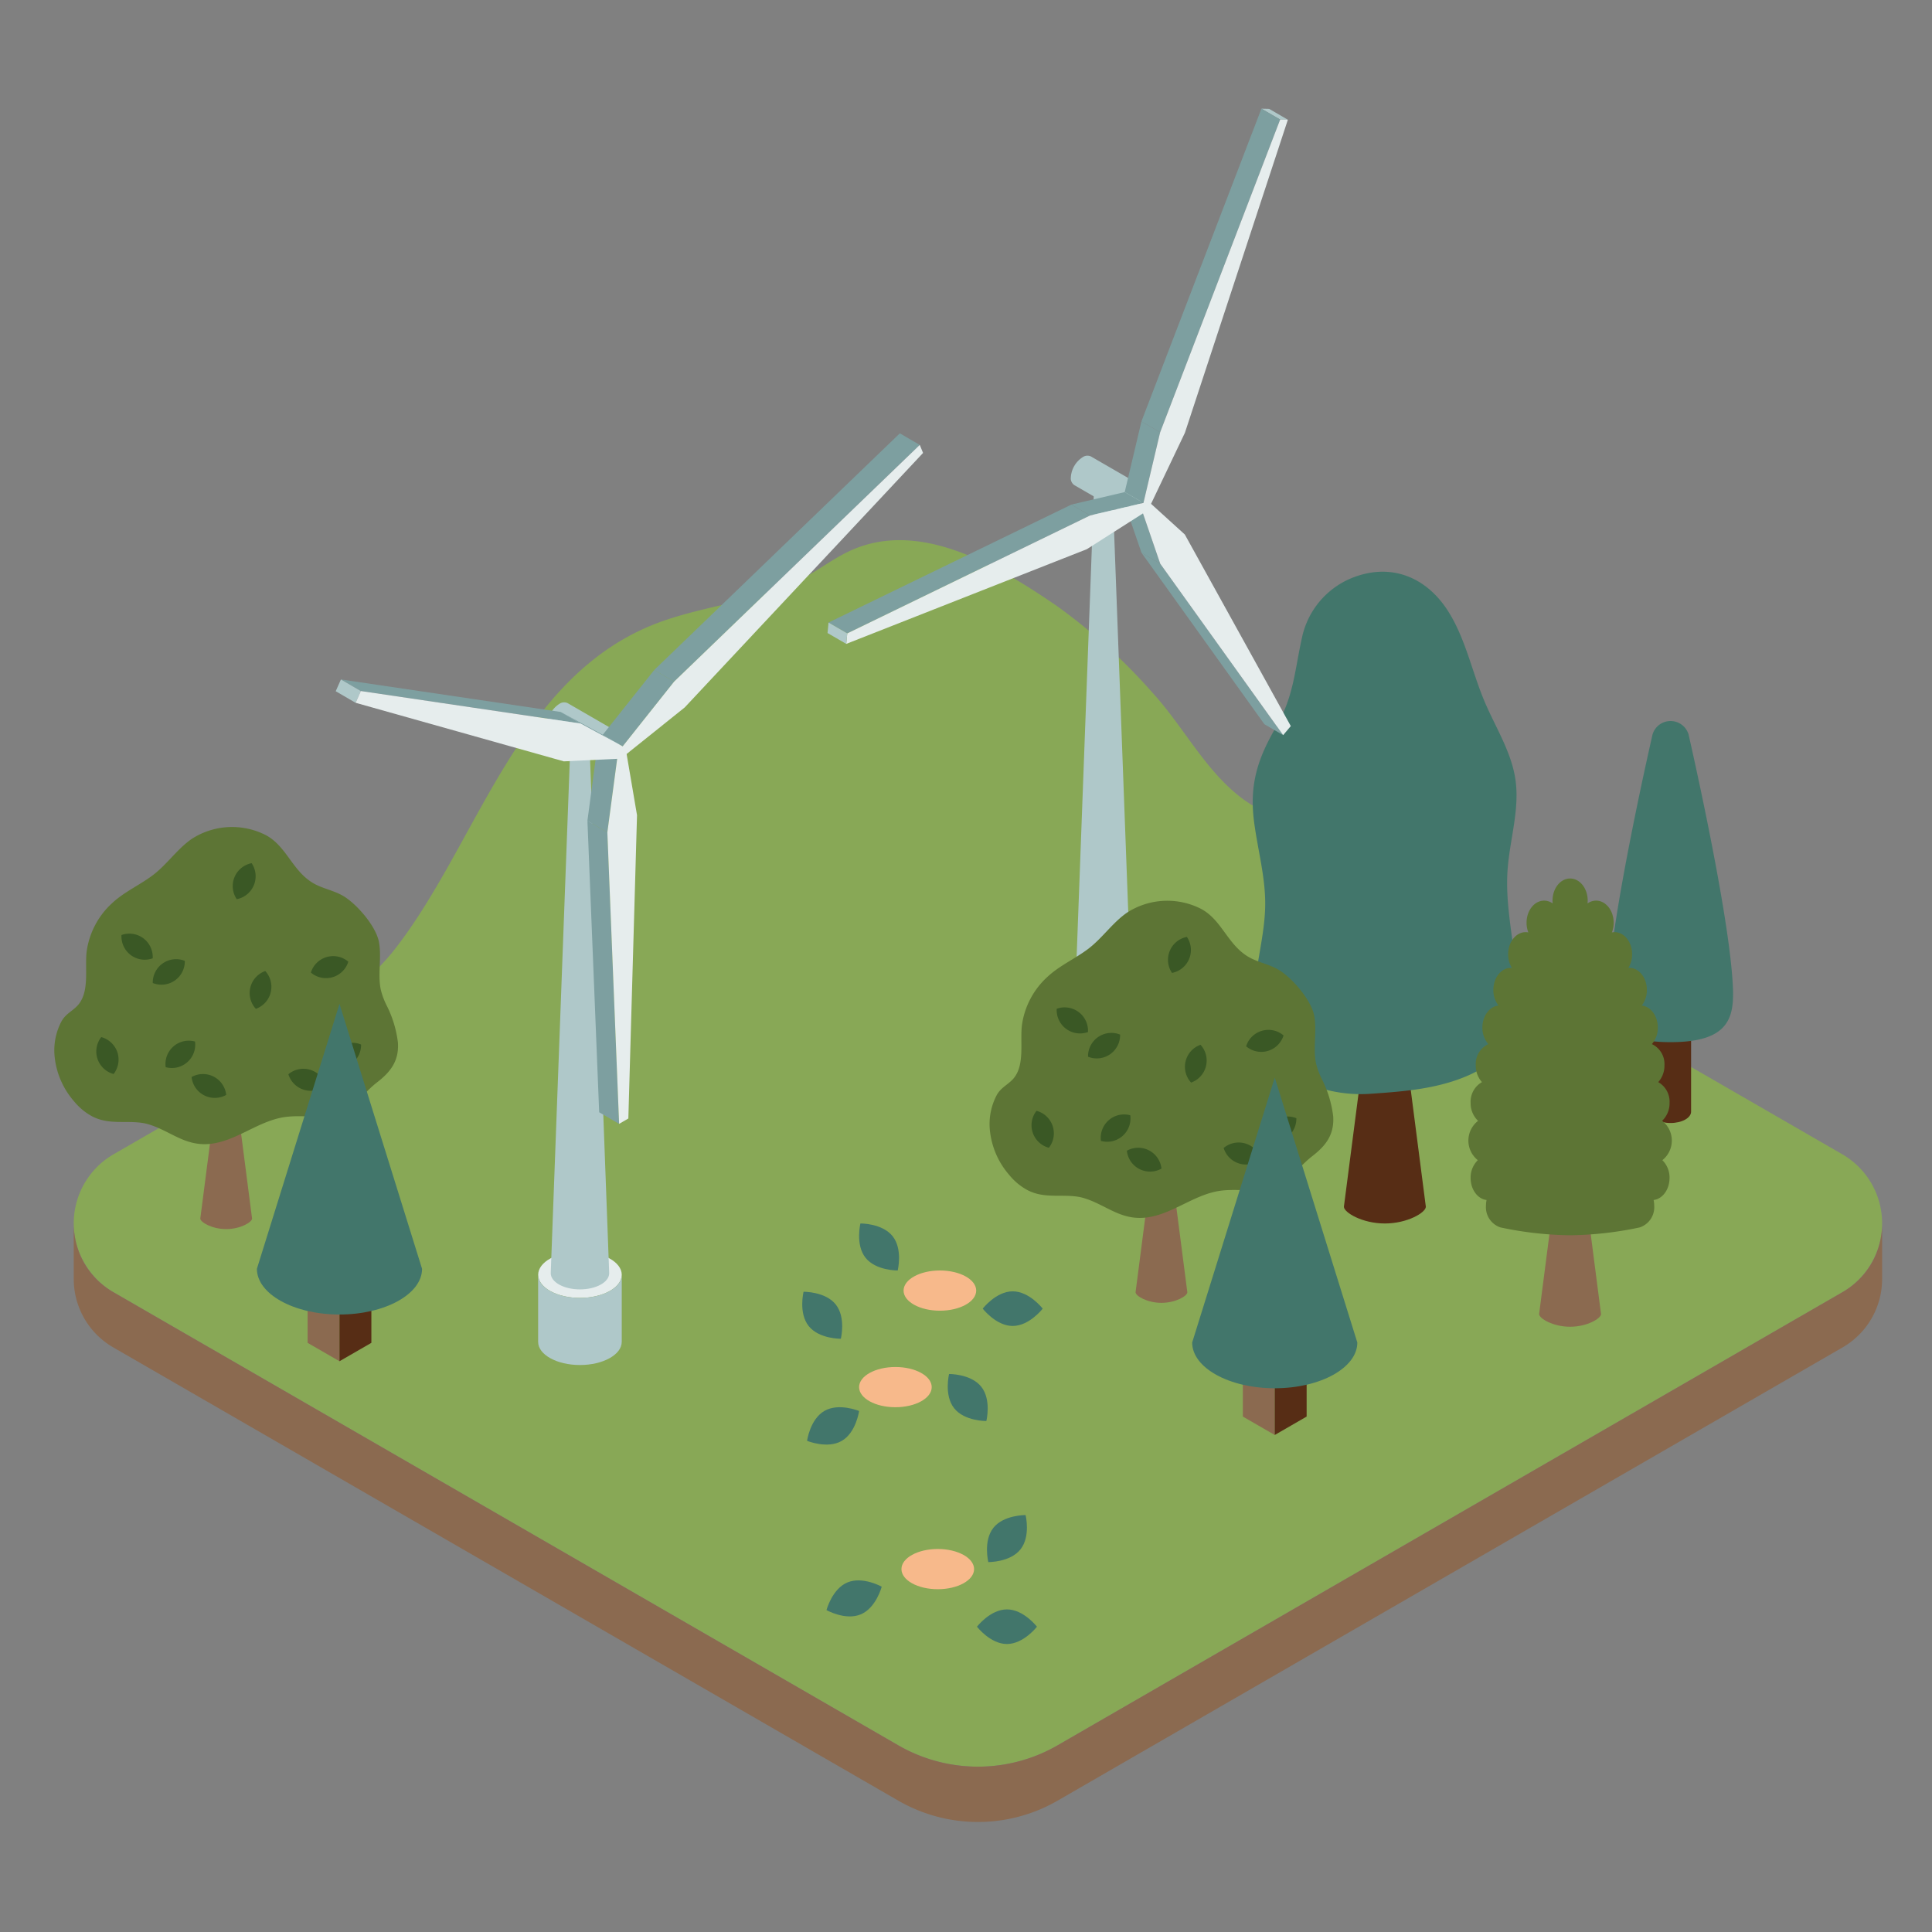
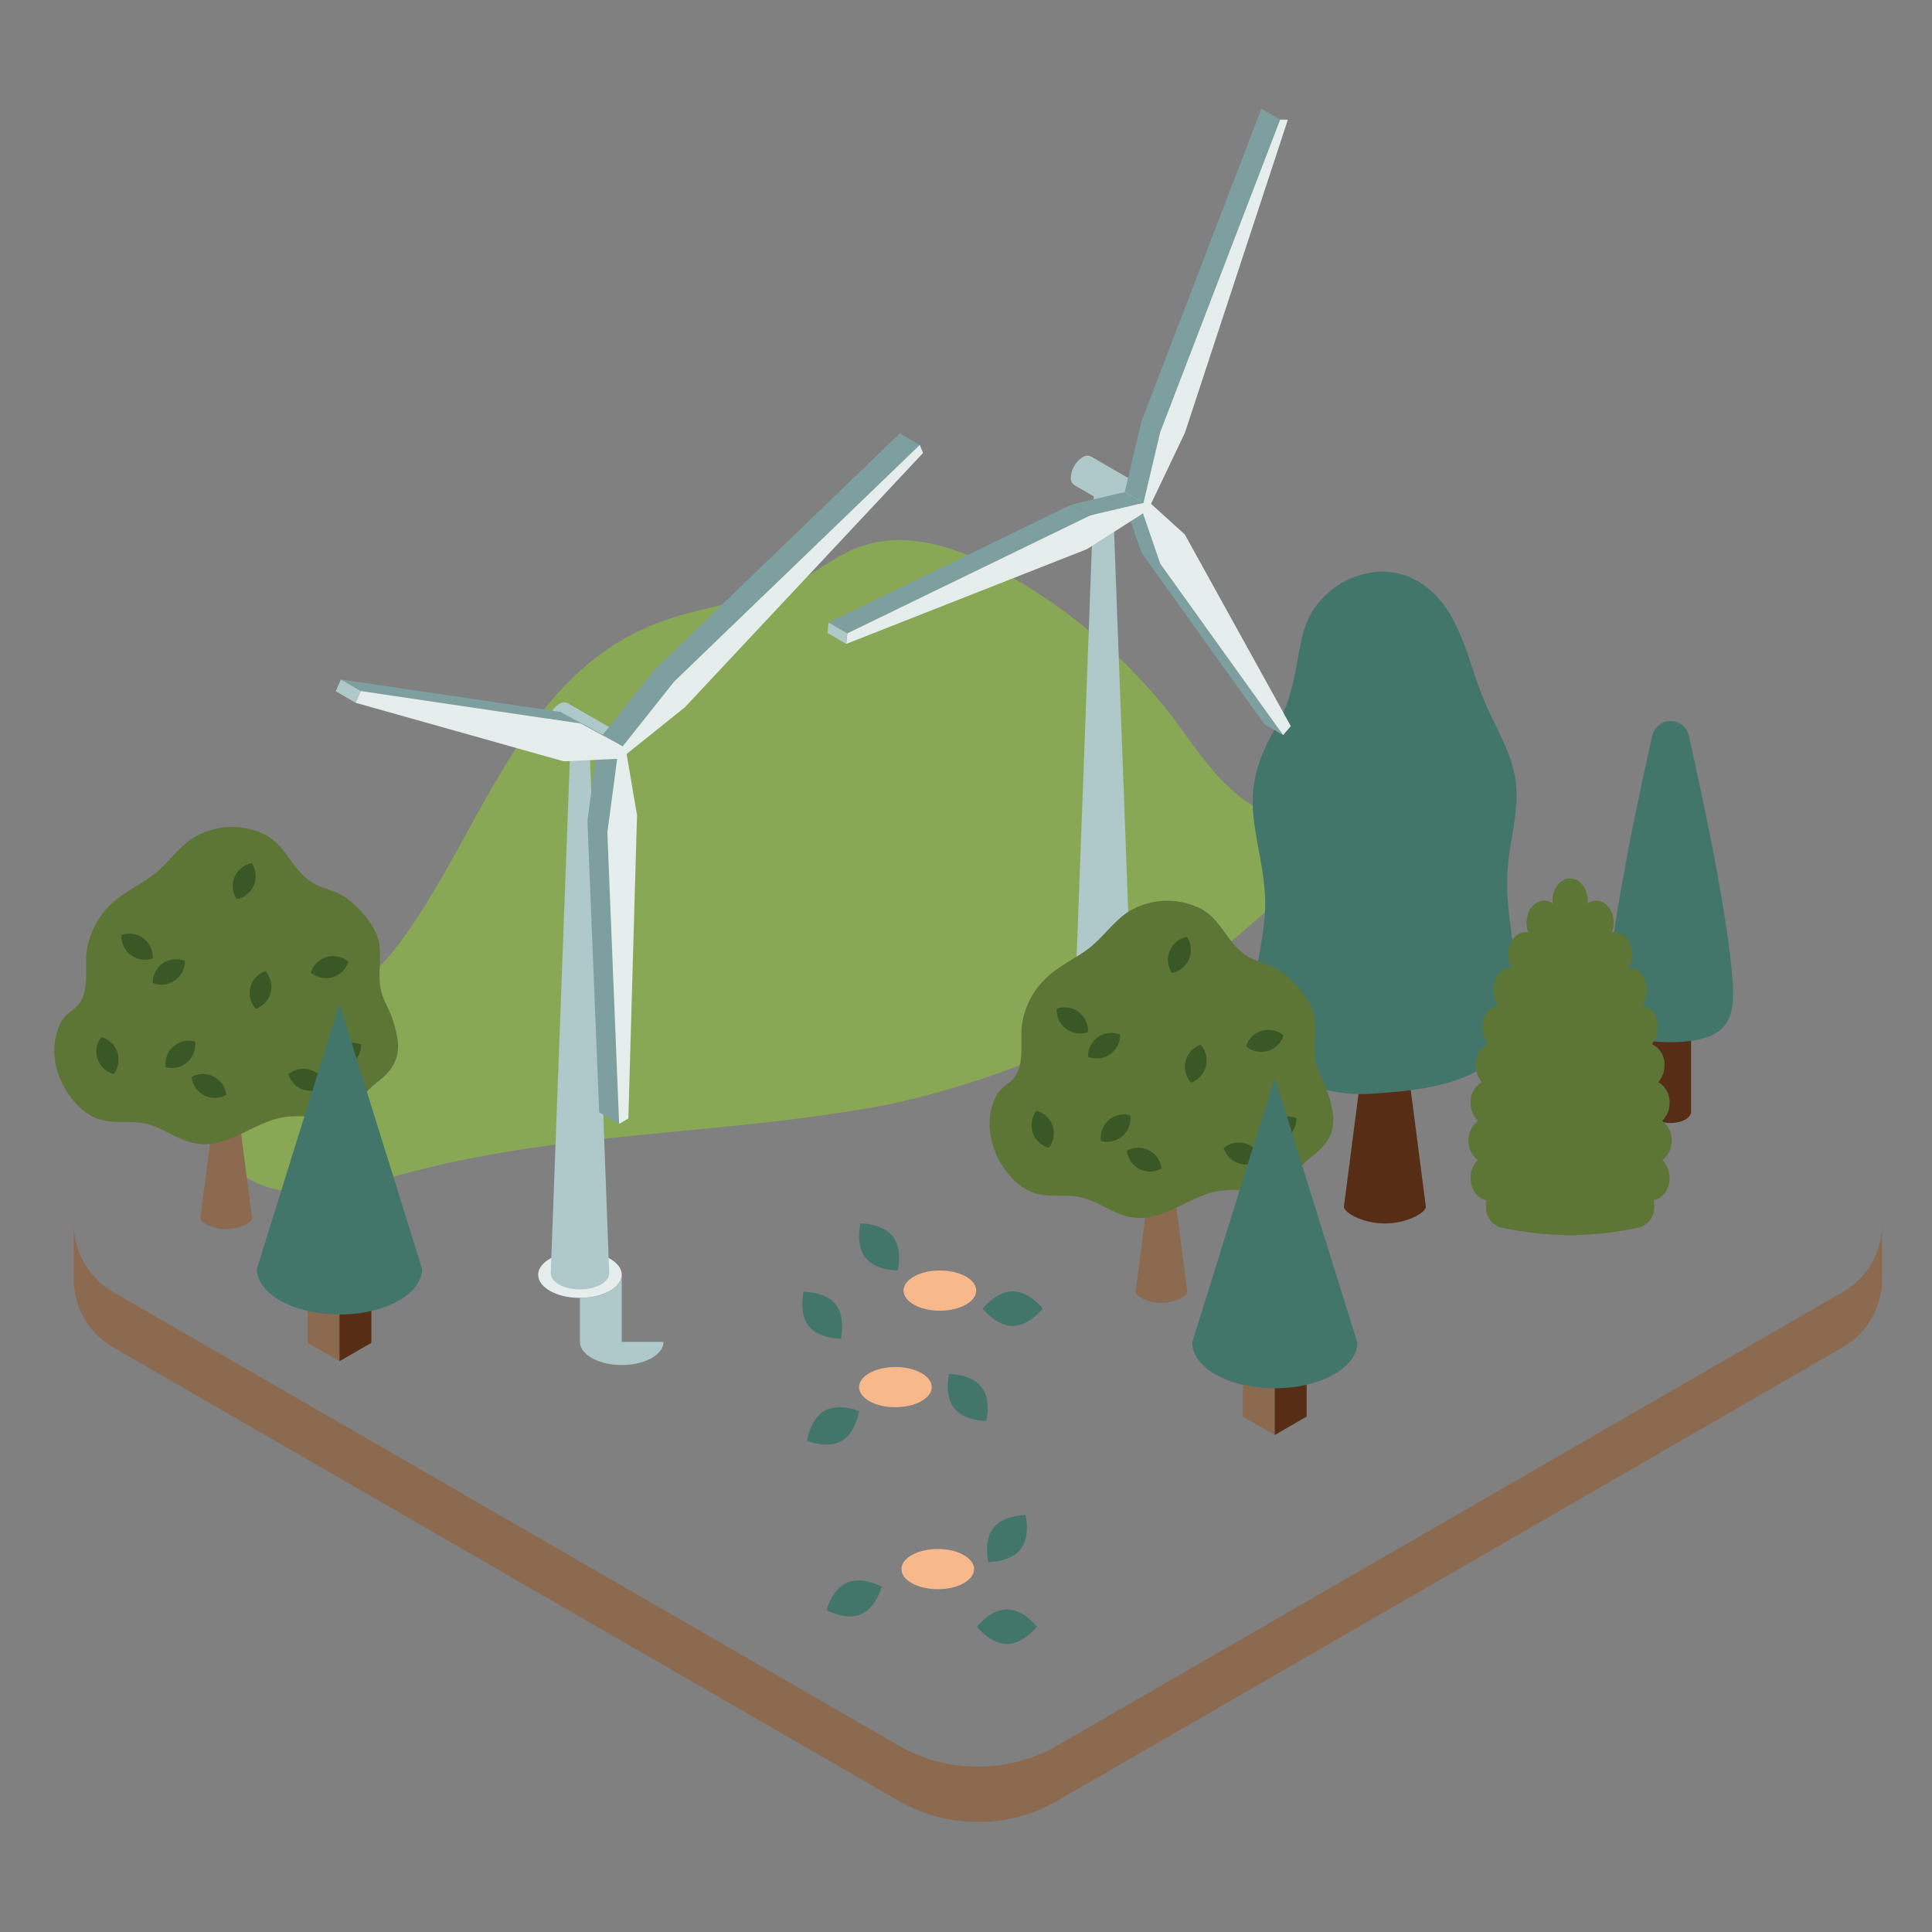
<svg xmlns="http://www.w3.org/2000/svg" width="320" height="320" viewBox="0 0 320 320">
  <rect x="0" y="0" width="320" height="320" fill="#808080" stroke="none" />
  <defs>
    <clipPath id="clip-path">
      <rect id="長方形_84760" data-name="長方形 84760" width="320" height="320" transform="translate(-9712 3769)" fill="#9d0505" opacity="0.254" />
    </clipPath>
    <clipPath id="clip-path-2">
      <rect id="長方形_82192" data-name="長方形 82192" width="302.738" height="283.777" fill="none" />
    </clipPath>
  </defs>
  <g id="マスクグループ_5595" data-name="マスクグループ 5595" transform="translate(9712 -3769)" clip-path="url(#clip-path)">
    <g id="グループ_126178" data-name="グループ 126178" transform="translate(-9703 3787)">
      <g id="グループ_123326" data-name="グループ 123326" transform="translate(0 0)" clip-path="url(#clip-path-2)">
-         <path id="パス_186661" data-name="パス 186661" d="M164,207.168l129.964-75.033a13.2,13.2,0,0,0,0-22.863L164,34.239a26.385,26.385,0,0,0-26.4,0L7.642,109.272a13.2,13.2,0,0,0,0,22.863l129.964,75.033a26.4,26.4,0,0,0,26.4,0" transform="translate(2.173 63.91)" fill="#88a856" />
        <path id="パス_186662" data-name="パス 186662" d="M300.567,59.891a13.076,13.076,0,0,1-6.6,11.476L164.006,146.4a26.385,26.385,0,0,1-26.4,0L7.644,71.367a13.082,13.082,0,0,1-6.6-11.476v9.217a13.076,13.076,0,0,0,6.6,11.421l129.964,75.036a26.4,26.4,0,0,0,26.4,0L293.966,80.529a13.077,13.077,0,0,0,6.6-11.421Z" transform="translate(2.171 124.675)" fill="#8b6a50" />
        <path id="パス_186663" data-name="パス 186663" d="M79.952,37.54c8.4-3.609,18.056-3.871,26.068-8.268,2.589-1.421,4.952-3.251,7.655-4.444,11.248-4.962,23.843,2.293,33.972,9.257a94.3,94.3,0,0,1,15.9,14.432c5.757,6.284,9.834,15.211,17.68,19.254,1.855.955,3.951,1.639,5.307,3.223,1.9,2.219,1.75,5.639.428,8.24s-3.59,4.57-5.806,6.468q-5.062,4.345-10.129,8.684a70.079,70.079,0,0,1-13.683,8.638,151.614,151.614,0,0,1-35.6,13.205c-.743.169-1.482.33-2.228.471C94.134,121.553,67.866,121.069,42.8,127.3c-6.092,1.516-12.142,3.43-18.407,3.84-14.373.94-21.106-10.817-10.034-21,7.942-7.3,16.974-10.567,23.834-19.449C51.647,73.26,58.115,46.923,79.952,37.54" transform="translate(18.394 48.277)" fill="#88a856" />
        <path id="パス_186664" data-name="パス 186664" d="M76.1,49.2c-1.713,0-3.1.774-3.1,1.726L69.31,79.445c0,.952,3.039,2.774,6.786,2.774s6.786-1.821,6.786-2.774L79.2,50.93c0-.952-1.39-1.726-3.1-1.726" transform="translate(144.282 102.428)" fill="#572d15" />
        <path id="パス_186665" data-name="パス 186665" d="M74.019,109.874a14.586,14.586,0,0,1-7.991-6.844c-3.43-6.921.333-15.1.447-22.82.068-4.675-1.236-9.248-1.84-13.886C63.837,60.2,65.2,55.9,68.222,50.7c3.039-5.23,3.1-9.393,4.407-15.174A13.766,13.766,0,0,1,80.6,26.018c6.635-2.78,12.789-.293,16.475,5.892,2.663,4.459,3.71,9.68,5.729,14.462,1.821,4.308,4.468,8.373,5.128,13,.709,5-.986,9.994-1.319,15.032-.394,5.911,1.091,11.772,1.476,17.686.6,9.128-1.461,14.339-10.752,17.261-4.367,1.371-8.98,1.7-13.544,2.015a22.915,22.915,0,0,1-9.772-1.5" transform="translate(134.081 51.808)" fill="#42766b" />
        <path id="パス_186666" data-name="パス 186666" d="M12.132,53.451c-1.082,0-1.96.487-1.96,1.091L7.845,72.557c0,.6,1.92,1.75,4.287,1.75s4.287-1.149,4.287-1.75L14.092,54.542c0-.6-.878-1.091-1.96-1.091" transform="translate(16.331 111.269)" fill="#8b6a50" />
        <path id="パス_186667" data-name="パス 186667" d="M7.153,86.914c-.25-.092-.5-.2-.743-.314a9.978,9.978,0,0,1-3.153-2.576A13.283,13.283,0,0,1,.016,76.258,10.269,10.269,0,0,1,1.178,70.8c.656-1.174,1.562-1.562,2.478-2.435C5.988,66.143,4.977,62,5.369,59.1a13.287,13.287,0,0,1,4.225-7.908c2-1.871,4.589-2.992,6.752-4.635,2.321-1.766,3.972-4.274,6.367-5.957a12.294,12.294,0,0,1,11.849-.881c3.954,1.747,4.761,6.376,8.712,8.395,1.455.74,3.106,1.054,4.521,1.874,2.256,1.3,5.43,4.989,5.951,7.569.521,2.6-.219,5.341.317,7.954a12.411,12.411,0,0,0,.928,2.545,18.487,18.487,0,0,1,1.917,6.234c.2,3.054-1.208,4.869-3.488,6.632-1.975,1.522-3.5,3.778-5.787,4.841-2.943,1.365-6.413.4-9.615.9-4.376.69-8.037,4.092-12.453,4.441-4.015.317-6.4-2.185-9.932-3.251-2.7-.817-5.7.08-8.478-.94" transform="translate(0 80.379)" fill="#5d7535" />
        <path id="パス_186668" data-name="パス 186668" d="M5.125,56.018A3.867,3.867,0,0,1,3.079,49.9a3.916,3.916,0,0,1,2.672,2.508,3.923,3.923,0,0,1-.626,3.612" transform="translate(4.693 103.873)" fill="#3a5825" />
        <path id="パス_186669" data-name="パス 186669" d="M5.291,49.655A3.868,3.868,0,0,1,10.6,45.988a3.868,3.868,0,0,1-5.313,3.667" transform="translate(11.011 95.161)" fill="#3a5825" />
        <path id="パス_186670" data-name="パス 186670" d="M10.255,46.515a3.864,3.864,0,0,1,2.465-5.963,3.868,3.868,0,0,1-2.465,5.963" transform="translate(19.958 84.418)" fill="#3a5825" />
        <path id="パス_186671" data-name="パス 186671" d="M13.788,48.272a3.865,3.865,0,0,1,6.2-1.8,3.865,3.865,0,0,1-6.2,1.8" transform="translate(28.702 94.815)" fill="#3a5825" />
        <path id="パス_186672" data-name="パス 186672" d="M11.521,52.611a3.864,3.864,0,0,1,1.562-6.262,3.872,3.872,0,0,1-1.562,6.262" transform="translate(21.854 96.485)" fill="#3a5825" />
        <path id="パス_186673" data-name="パス 186673" d="M7.377,52.377a3.864,3.864,0,0,1,5.732,2.965,3.864,3.864,0,0,1-5.732-2.965" transform="translate(15.357 108.011)" fill="#3a5825" />
        <path id="パス_186674" data-name="パス 186674" d="M6.006,54.475a3.863,3.863,0,0,1,4.86-4.247,3.868,3.868,0,0,1-4.86,4.247" transform="translate(12.435 104.282)" fill="#3a5825" />
        <path id="パス_186675" data-name="パス 186675" d="M12.579,52.509a3.869,3.869,0,0,1,6.188,1.837,3.869,3.869,0,0,1-6.188-1.837" transform="translate(26.186 107.419)" fill="#3a5825" />
        <path id="パス_186676" data-name="パス 186676" d="M14.763,54.142a3.864,3.864,0,0,1,5.316-3.655,3.864,3.864,0,0,1-5.316,3.655" transform="translate(30.729 104.517)" fill="#3a5825" />
        <path id="パス_186677" data-name="パス 186677" d="M3.613,44.566a3.869,3.869,0,0,1,5.174,3.855,3.861,3.861,0,0,1-5.174-3.855" transform="translate(7.506 92.305)" fill="#3a5825" />
        <path id="パス_186678" data-name="パス 186678" d="M13.612,64.02l5.282,3.048,5.282-3.048-5.282-3.048Z" transform="translate(28.336 126.927)" fill="#c1ac9b" />
        <path id="パス_186679" data-name="パス 186679" d="M18.894,65.01l-5.282-3.048V75.429l5.282,3.048Z" transform="translate(28.335 128.987)" fill="#8b6a50" />
        <path id="パス_186680" data-name="パス 186680" d="M15.326,65.01l5.282-3.048V75.429l-5.282,3.048Z" transform="translate(31.903 128.987)" fill="#572d15" />
        <path id="パス_186681" data-name="パス 186681" d="M10.887,92l13.68-43.886L38.243,92c0,4.182-6.123,7.572-13.677,7.572S10.887,96.179,10.887,92" transform="translate(22.663 100.153)" fill="#42766b" />
        <path id="パス_186682" data-name="パス 186682" d="M54.131,52c0,2.117,3.1,3.831,6.921,3.831S67.974,54.121,67.974,52s-3.1-3.831-6.921-3.831S54.131,49.886,54.131,52" transform="translate(112.684 100.282)" fill="#e6eded" />
        <path id="パス_186683" data-name="パス 186683" d="M67.974,60.532V49.416c0,2.117-3.1,3.831-6.921,3.831s-6.921-1.713-6.921-3.831V60.532c0,2.117,3.1,3.831,6.921,3.831s6.921-1.713,6.921-3.831" transform="translate(112.684 102.87)" fill="#afc8c9" />
        <path id="パス_186684" data-name="パス 186684" d="M55.887,20.814c0,.462.675.835,1.51.835s1.507-.373,1.507-.835-.675-.835-1.507-.835-1.51.373-1.51.835" transform="translate(116.339 41.591)" fill="#bdd6d1" />
        <path id="パス_186685" data-name="パス 186685" d="M64.489,109.868,61.154,20.25c0,.462-.675.838-1.507.838s-1.51-.376-1.51-.838l-3.331,89.618c0,1.479,2.166,2.681,4.841,2.681s4.841-1.2,4.841-2.681" transform="translate(114.089 42.155)" fill="#afc8c9" />
        <path id="パス_186686" data-name="パス 186686" d="M59.218,20.442A4.261,4.261,0,0,0,57.28,23.8c0,1.236.875,1.735,1.951,1.112a4.272,4.272,0,0,0,1.941-3.359c-.006-1.236-.878-1.732-1.954-1.112" transform="translate(119.239 42)" fill="#bdd6d1" />
        <path id="パス_186687" data-name="パス 186687" d="M55.206,23.525l8.154,4.709a1.36,1.36,0,0,1-.573-1.251,4.277,4.277,0,0,1,1.938-3.359,1.375,1.375,0,0,1,1.381-.139l-8.151-4.709a1.376,1.376,0,0,0-1.378.139,4.277,4.277,0,0,0-1.945,3.362,1.357,1.357,0,0,0,.573,1.248" transform="translate(113.729 38.822)" fill="#afc8c9" />
        <path id="パス_186688" data-name="パス 186688" d="M61.533,25.672l-3.1-1.8,20.358,28.4,3.1,1.8Z" transform="translate(121.638 49.689)" fill="#7d9fa0" />
        <path id="パス_186689" data-name="パス 186689" d="M60.605,22.971l-3.1-1.8,2.857,8.324,3.1,1.8Z" transform="translate(119.707 44.067)" fill="#7d9fa0" />
        <path id="パス_186690" data-name="パス 186690" d="M63.4,18.611l-3.1-1.8-2.77,11.7,3.1,1.8Z" transform="translate(119.758 34.99)" fill="#7d9fa0" />
        <path id="パス_186691" data-name="パス 186691" d="M66.6,22.409l-3.1-1.8L54.661,22.68l3.1,1.8Z" transform="translate(113.788 42.896)" fill="#7d9fa0" />
-         <path id="パス_186692" data-name="パス 186692" d="M69.254,1.828l-3.1-1.8L64.878,0l3.1,1.8Z" transform="translate(135.055 0.002)" fill="#afc8c9" />
        <path id="パス_186693" data-name="パス 186693" d="M81.405,1.8,78.3,0,58.428,51.8l3.1,1.8Z" transform="translate(121.629 0.001)" fill="#7d9fa0" />
        <path id="パス_186694" data-name="パス 186694" d="M84.93,23.082l-3.1-1.8L41.611,40.814l3.1,1.8Z" transform="translate(86.62 44.298)" fill="#7d9fa0" />
        <path id="パス_186695" data-name="パス 186695" d="M114.431.585l-19.877,51.8-2.767,11.7L82.949,66.16,42.729,85.695l-.166,1.735L82.415,71.741l9.294-5.923,2.857,8.324,20.361,28.4,1.267-1.5L98.64,69.31l-5.593-5.079,5.609-11.769L115.707.61Z" transform="translate(88.603 1.219)" fill="#e6eded" />
        <path id="パス_186696" data-name="パス 186696" d="M44.824,29.421l-3.1-1.8-.166,1.735,3.1,1.8Z" transform="translate(86.509 57.493)" fill="#afc8c9" />
        <path id="パス_186697" data-name="パス 186697" d="M26.005,65.262c0,2.117,3.1,3.831,6.921,3.831s6.921-1.713,6.921-3.831-3.1-3.831-6.921-3.831-6.921,1.713-6.921,3.831" transform="translate(54.134 127.881)" fill="#e6eded" />
-         <path id="パス_186698" data-name="パス 186698" d="M39.85,73.79V62.674c0,2.117-3.1,3.831-6.925,3.831S26,64.791,26,62.674V73.79c0,2.117,3.1,3.831,6.921,3.831s6.925-1.713,6.925-3.831" transform="translate(54.132 130.469)" fill="#afc8c9" />
+         <path id="パス_186698" data-name="パス 186698" d="M39.85,73.79V62.674c0,2.117-3.1,3.831-6.925,3.831V73.79c0,2.117,3.1,3.831,6.921,3.831s6.925-1.713,6.925-3.831" transform="translate(54.132 130.469)" fill="#afc8c9" />
        <path id="パス_186699" data-name="パス 186699" d="M27.761,34.073c0,.462.675.835,1.51.835s1.507-.373,1.507-.835-.675-.835-1.507-.835-1.51.373-1.51.835" transform="translate(57.79 69.192)" fill="#bdd6d1" />
        <path id="パス_186700" data-name="パス 186700" d="M36.363,123.127,33.028,33.509c0,.462-.675.838-1.507.838s-1.51-.376-1.51-.838L26.68,123.127c0,1.479,2.166,2.681,4.841,2.681s4.841-1.2,4.841-2.681" transform="translate(55.539 69.756)" fill="#afc8c9" />
        <path id="パス_186701" data-name="パス 186701" d="M31.092,33.7a4.261,4.261,0,0,0-1.938,3.359c0,1.236.875,1.735,1.951,1.112a4.272,4.272,0,0,0,1.941-3.359c-.006-1.236-.878-1.732-1.954-1.112" transform="translate(60.689 69.601)" fill="#bdd6d1" />
        <path id="パス_186702" data-name="パス 186702" d="M27.077,36.783l8.154,4.709a1.365,1.365,0,0,1-.57-1.251A4.277,4.277,0,0,1,36.6,36.882a1.375,1.375,0,0,1,1.381-.139l-8.151-4.709a1.382,1.382,0,0,0-1.381.139,4.282,4.282,0,0,0-1.941,3.362,1.362,1.362,0,0,0,.57,1.248" transform="translate(55.179 66.421)" fill="#afc8c9" />
        <path id="パス_186703" data-name="パス 186703" d="M31.955,40.194l-3.3-1.92L30.6,86.549l3.3,1.92Z" transform="translate(59.643 79.676)" fill="#7d9fa0" />
        <path id="パス_186704" data-name="パス 186704" d="M76.23,19.369l-3.3-1.92L32.239,56.654l3.3,1.92Z" transform="translate(67.111 36.325)" fill="#7d9fa0" />
        <path id="パス_186705" data-name="パス 186705" d="M33.582,36.238l-3.3-1.92L28.651,46.51l3.3,1.92Z" transform="translate(59.642 71.441)" fill="#7d9fa0" />
        <path id="パス_186706" data-name="パス 186706" d="M41.3,32.091l-3.3-1.92L29.474,40.9l3.3,1.92Z" transform="translate(61.356 62.808)" fill="#7d9fa0" />
        <path id="パス_186707" data-name="パス 186707" d="M37.485,38.126l-3.3-1.92-6.968-3.781,3.3,1.917Z" transform="translate(56.65 67.499)" fill="#7d9fa0" />
        <path id="パス_186708" data-name="パス 186708" d="M55.1,37.98l-3.3-1.92L15.4,30.677l3.3,1.92Z" transform="translate(32.063 63.861)" fill="#7d9fa0" />
        <path id="パス_186709" data-name="パス 186709" d="M19.289,32.6l-3.3-1.92-.863,1.948,3.3,1.92Z" transform="translate(31.479 63.861)" fill="#afc8c9" />
        <path id="パス_186710" data-name="パス 186710" d="M17.057,58.836l-.863,1.948,34.49,9.7,8.829-.422L57.886,82.248l1.948,48.278,1.529-.888L62.8,79.4,61.076,69.265,70.7,61.551,110.176,19.4l-.545-1.328L68.943,57.277,60.422,68,53.455,64.22Z" transform="translate(33.711 37.621)" fill="#e6eded" />
-         <path id="パス_186711" data-name="パス 186711" d="M92.556,50.5c0,1.039-1.519,1.88-3.4,1.88s-3.4-.841-3.4-1.88,1.522-1.88,3.4-1.88,3.4.841,3.4,1.88" transform="translate(178.534 101.204)" fill="#8b6a50" />
        <path id="パス_186712" data-name="パス 186712" d="M85.764,63.653V49.225c0,1.039,1.519,1.88,3.4,1.88s3.4-.841,3.4-1.88V63.653c0,1.039-1.522,1.88-3.4,1.88s-3.4-.841-3.4-1.88" transform="translate(178.534 102.472)" fill="#572d15" />
        <path id="パス_186713" data-name="パス 186713" d="M83.616,75.612c.912-12.9,7.27-40.509,7.27-40.509a3.116,3.116,0,0,1,5.951,0s6.357,27.606,7.27,40.509c.407,5.778.216,10.487-10.247,10.487S83.21,81.39,83.616,75.612" transform="translate(173.834 68.514)" fill="#42766b" />
        <path id="パス_186714" data-name="パス 186714" d="M62.4,57.415c-1.082,0-1.96.487-1.96,1.091L58.113,76.521c0,.6,1.92,1.75,4.287,1.75s4.287-1.149,4.287-1.75L64.36,58.506c0-.6-.878-1.091-1.96-1.091" transform="translate(120.973 119.521)" fill="#8b6a50" />
        <path id="パス_186715" data-name="パス 186715" d="M57.421,90.877c-.25-.092-.5-.2-.743-.314a9.978,9.978,0,0,1-3.153-2.576,13.283,13.283,0,0,1-3.242-7.766,10.269,10.269,0,0,1,1.162-5.461c.656-1.174,1.562-1.562,2.478-2.435,2.333-2.219,1.322-6.367,1.713-9.26a13.287,13.287,0,0,1,4.225-7.908c2-1.871,4.589-2.992,6.752-4.635,2.321-1.766,3.972-4.271,6.367-5.957a12.294,12.294,0,0,1,11.849-.881c3.954,1.747,4.761,6.376,8.712,8.395,1.455.74,3.106,1.054,4.521,1.874,2.256,1.3,5.43,4.989,5.951,7.569.521,2.6-.219,5.341.317,7.954a12.412,12.412,0,0,0,.928,2.545,18.487,18.487,0,0,1,1.917,6.234c.2,3.054-1.208,4.869-3.488,6.632-1.975,1.522-3.5,3.778-5.787,4.841-2.943,1.365-6.413.4-9.615.9-4.376.69-8.037,4.092-12.453,4.441-4.015.317-6.4-2.185-9.932-3.251-2.7-.817-5.7.08-8.478-.94" transform="translate(104.642 88.629)" fill="#5d7535" />
        <path id="パス_186716" data-name="パス 186716" d="M55.393,59.982a3.863,3.863,0,0,1-2.046-6.12,3.863,3.863,0,0,1,2.046,6.12" transform="translate(109.332 112.125)" fill="#3a5825" />
        <path id="パス_186717" data-name="パス 186717" d="M55.559,53.618a3.868,3.868,0,0,1,5.313-3.667,3.868,3.868,0,0,1-5.313,3.667" transform="translate(115.653 103.41)" fill="#3a5825" />
        <path id="パス_186718" data-name="パス 186718" d="M60.52,50.478a3.867,3.867,0,0,1,2.468-5.963,3.867,3.867,0,0,1-2.468,5.963" transform="translate(124.6 92.667)" fill="#3a5825" />
        <path id="パス_186719" data-name="パス 186719" d="M64.055,52.234a3.869,3.869,0,0,1,6.2-1.8,3.865,3.865,0,0,1-6.2,1.8" transform="translate(133.342 103.066)" fill="#3a5825" />
        <path id="パス_186720" data-name="パス 186720" d="M61.786,56.574a3.868,3.868,0,0,1,1.562-6.262,3.868,3.868,0,0,1-1.562,6.262" transform="translate(126.495 104.735)" fill="#3a5825" />
        <path id="パス_186721" data-name="パス 186721" d="M57.645,56.34A3.864,3.864,0,0,1,63.377,59.3a3.864,3.864,0,0,1-5.732-2.965" transform="translate(119.999 116.26)" fill="#3a5825" />
        <path id="パス_186722" data-name="パス 186722" d="M56.274,58.439a3.866,3.866,0,0,1,4.86-4.247,3.868,3.868,0,0,1-4.86,4.247" transform="translate(117.077 112.534)" fill="#3a5825" />
        <path id="パス_186723" data-name="パス 186723" d="M62.847,56.472a3.869,3.869,0,0,1,6.188,1.837,3.869,3.869,0,0,1-6.188-1.837" transform="translate(130.828 115.669)" fill="#3a5825" />
        <path id="パス_186724" data-name="パス 186724" d="M65.03,58.1a3.865,3.865,0,0,1,5.319-3.655A3.865,3.865,0,0,1,65.03,58.1" transform="translate(135.369 112.767)" fill="#3a5825" />
        <path id="パス_186725" data-name="パス 186725" d="M53.88,48.529a3.87,3.87,0,0,1,5.177,3.855,3.865,3.865,0,0,1-5.177-3.855" transform="translate(112.146 100.554)" fill="#3a5825" />
-         <path id="パス_186726" data-name="パス 186726" d="M84.931,57.371c-1.294,0-2.345.582-2.345,1.3L79.8,80.222c0,.721,2.3,2.1,5.128,2.1s5.128-1.378,5.128-2.1L87.276,58.675c0-.721-1.051-1.3-2.345-1.3" transform="translate(166.125 119.429)" fill="#8b6a50" />
        <path id="パス_186727" data-name="パス 186727" d="M108.134,88.023a4.141,4.141,0,0,0-.043-6.515,4.009,4.009,0,0,0,1.233-2.992A3.73,3.73,0,0,0,107.45,75.1a4.106,4.106,0,0,0,1.026-2.789,3.653,3.653,0,0,0-2.08-3.51,4.117,4.117,0,0,0,.983-2.74c0-1.914-1.171-3.485-2.659-3.646a4.188,4.188,0,0,0,.844-2.579c0-2.025-1.3-3.664-2.912-3.664a1.457,1.457,0,0,0-.16.012,4.268,4.268,0,0,0,.626-2.262c0-2.025-1.3-3.664-2.912-3.664a2.261,2.261,0,0,0-.435.046,4.468,4.468,0,0,0,.293-1.6c0-2.025-1.3-3.664-2.912-3.664a2.445,2.445,0,0,0-1.418.465,4.656,4.656,0,0,0,.028-.465c0-2.025-1.3-3.664-2.912-3.664s-2.912,1.639-2.912,3.664a4.657,4.657,0,0,0,.025.465,2.438,2.438,0,0,0-1.418-.465c-1.606,0-2.909,1.639-2.909,3.664a4.4,4.4,0,0,0,.293,1.6,2.26,2.26,0,0,0-.434-.046c-1.609,0-2.912,1.639-2.912,3.664a4.268,4.268,0,0,0,.626,2.262,1.457,1.457,0,0,0-.16-.012c-1.609,0-2.912,1.639-2.912,3.664a4.169,4.169,0,0,0,.844,2.579c-1.492.16-2.66,1.732-2.66,3.646A4.117,4.117,0,0,0,79.3,68.8a3.653,3.653,0,0,0-2.08,3.51A4.106,4.106,0,0,0,78.248,75.1a3.733,3.733,0,0,0-1.877,3.421,4.011,4.011,0,0,0,1.236,2.992,4.141,4.141,0,0,0-.043,6.515,4.017,4.017,0,0,0-1.193,2.949c0,1.911,1.162,3.476,2.641,3.649a4.651,4.651,0,0,0-.1.94,3.525,3.525,0,0,0,2.4,3.6,58.467,58.467,0,0,0,11.535,1.3,58.415,58.415,0,0,0,11.532-1.3,3.524,3.524,0,0,0,2.4-3.6,4.649,4.649,0,0,0-.1-.94c1.479-.173,2.638-1.738,2.638-3.649a4.015,4.015,0,0,0-1.19-2.949" transform="translate(158.21 86.133)" fill="#5d7535" />
        <path id="パス_186728" data-name="パス 186728" d="M63.88,67.984l5.282,3.048,5.282-3.048-5.282-3.048Z" transform="translate(132.977 135.177)" fill="#c1ac9b" />
        <path id="パス_186729" data-name="パス 186729" d="M69.161,68.973l-5.282-3.048V79.392l5.282,3.048Z" transform="translate(132.977 137.237)" fill="#8b6a50" />
        <path id="パス_186730" data-name="パス 186730" d="M65.593,68.973l5.282-3.048V79.392L65.593,82.44Z" transform="translate(136.545 137.237)" fill="#572d15" />
        <path id="パス_186731" data-name="パス 186731" d="M61.155,95.961l13.68-43.886L88.511,95.961c0,4.182-6.123,7.575-13.676,7.575s-13.68-3.393-13.68-7.575" transform="translate(127.305 108.405)" fill="#42766b" />
        <path id="パス_186732" data-name="パス 186732" d="M43.253,70.962c0,1.84,2.693,3.331,6.015,3.331s6.015-1.492,6.015-3.331-2.693-3.331-6.015-3.331-6.015,1.492-6.015,3.331" transform="translate(90.039 140.788)" fill="#f7b98b" />
        <path id="パス_186733" data-name="パス 186733" d="M45.644,65.774c0,1.84,2.693,3.331,6.015,3.331s6.015-1.492,6.015-3.331-2.693-3.331-6.015-3.331-6.015,1.492-6.015,3.331" transform="translate(95.016 129.988)" fill="#f7b98b" />
        <path id="パス_186734" data-name="パス 186734" d="M59.83,66.43S57.624,69.3,54.863,69.3,49.9,66.43,49.9,66.43s2.2-2.866,4.965-2.866S59.83,66.43,59.83,66.43" transform="translate(103.872 132.321)" fill="#42766b" />
        <path id="パス_186735" data-name="パス 186735" d="M49.648,67.7s-3.618.052-5.331-2.111-.841-5.673-.841-5.673,3.618-.052,5.334,2.111.838,5.673.838,5.673" transform="translate(90.038 124.729)" fill="#42766b" />
        <path id="パス_186736" data-name="パス 186736" d="M54.413,75.792s-3.618.052-5.331-2.111-.841-5.673-.841-5.673,3.618-.052,5.334,2.111.838,5.673.838,5.673" transform="translate(99.957 141.572)" fill="#42766b" />
        <path id="パス_186737" data-name="パス 186737" d="M46.592,71.371s-3.618.052-5.331-2.111-.841-5.673-.841-5.673,3.618-.052,5.334,2.111.838,5.673.838,5.673" transform="translate(83.677 132.369)" fill="#42766b" />
        <path id="パス_186738" data-name="パス 186738" d="M49.073,70.416S48.586,74,46.192,75.374s-5.735-.018-5.735-.018.487-3.584,2.881-4.958,5.735.019,5.735.019" transform="translate(84.219 145.288)" fill="#42766b" />
        <path id="パス_186739" data-name="パス 186739" d="M45.53,80.743c0,1.84,2.693,3.331,6.015,3.331s6.015-1.492,6.015-3.331-2.693-3.331-6.015-3.331S45.53,78.9,45.53,80.743" transform="translate(94.779 161.149)" fill="#f7b98b" />
        <path id="パス_186740" data-name="パス 186740" d="M59.521,83.525s-2.206,2.866-4.968,2.866-4.965-2.866-4.965-2.866,2.2-2.866,4.965-2.866,4.968,2.866,4.968,2.866" transform="translate(103.229 167.908)" fill="#42766b" />
        <path id="パス_186741" data-name="パス 186741" d="M50.645,80.145s-.912,3.5-3.452,4.579-5.692-.7-5.692-.7.909-3.5,3.451-4.576,5.692.7,5.692.7" transform="translate(86.394 164.659)" fill="#42766b" />
        <path id="パス_186742" data-name="パス 186742" d="M50.35,83.374s3.618.052,5.331-2.111.841-5.673.841-5.673S52.9,75.538,51.188,77.7s-.838,5.673-.838,5.673" transform="translate(104.347 157.356)" fill="#42766b" />
      </g>
    </g>
  </g>
</svg>